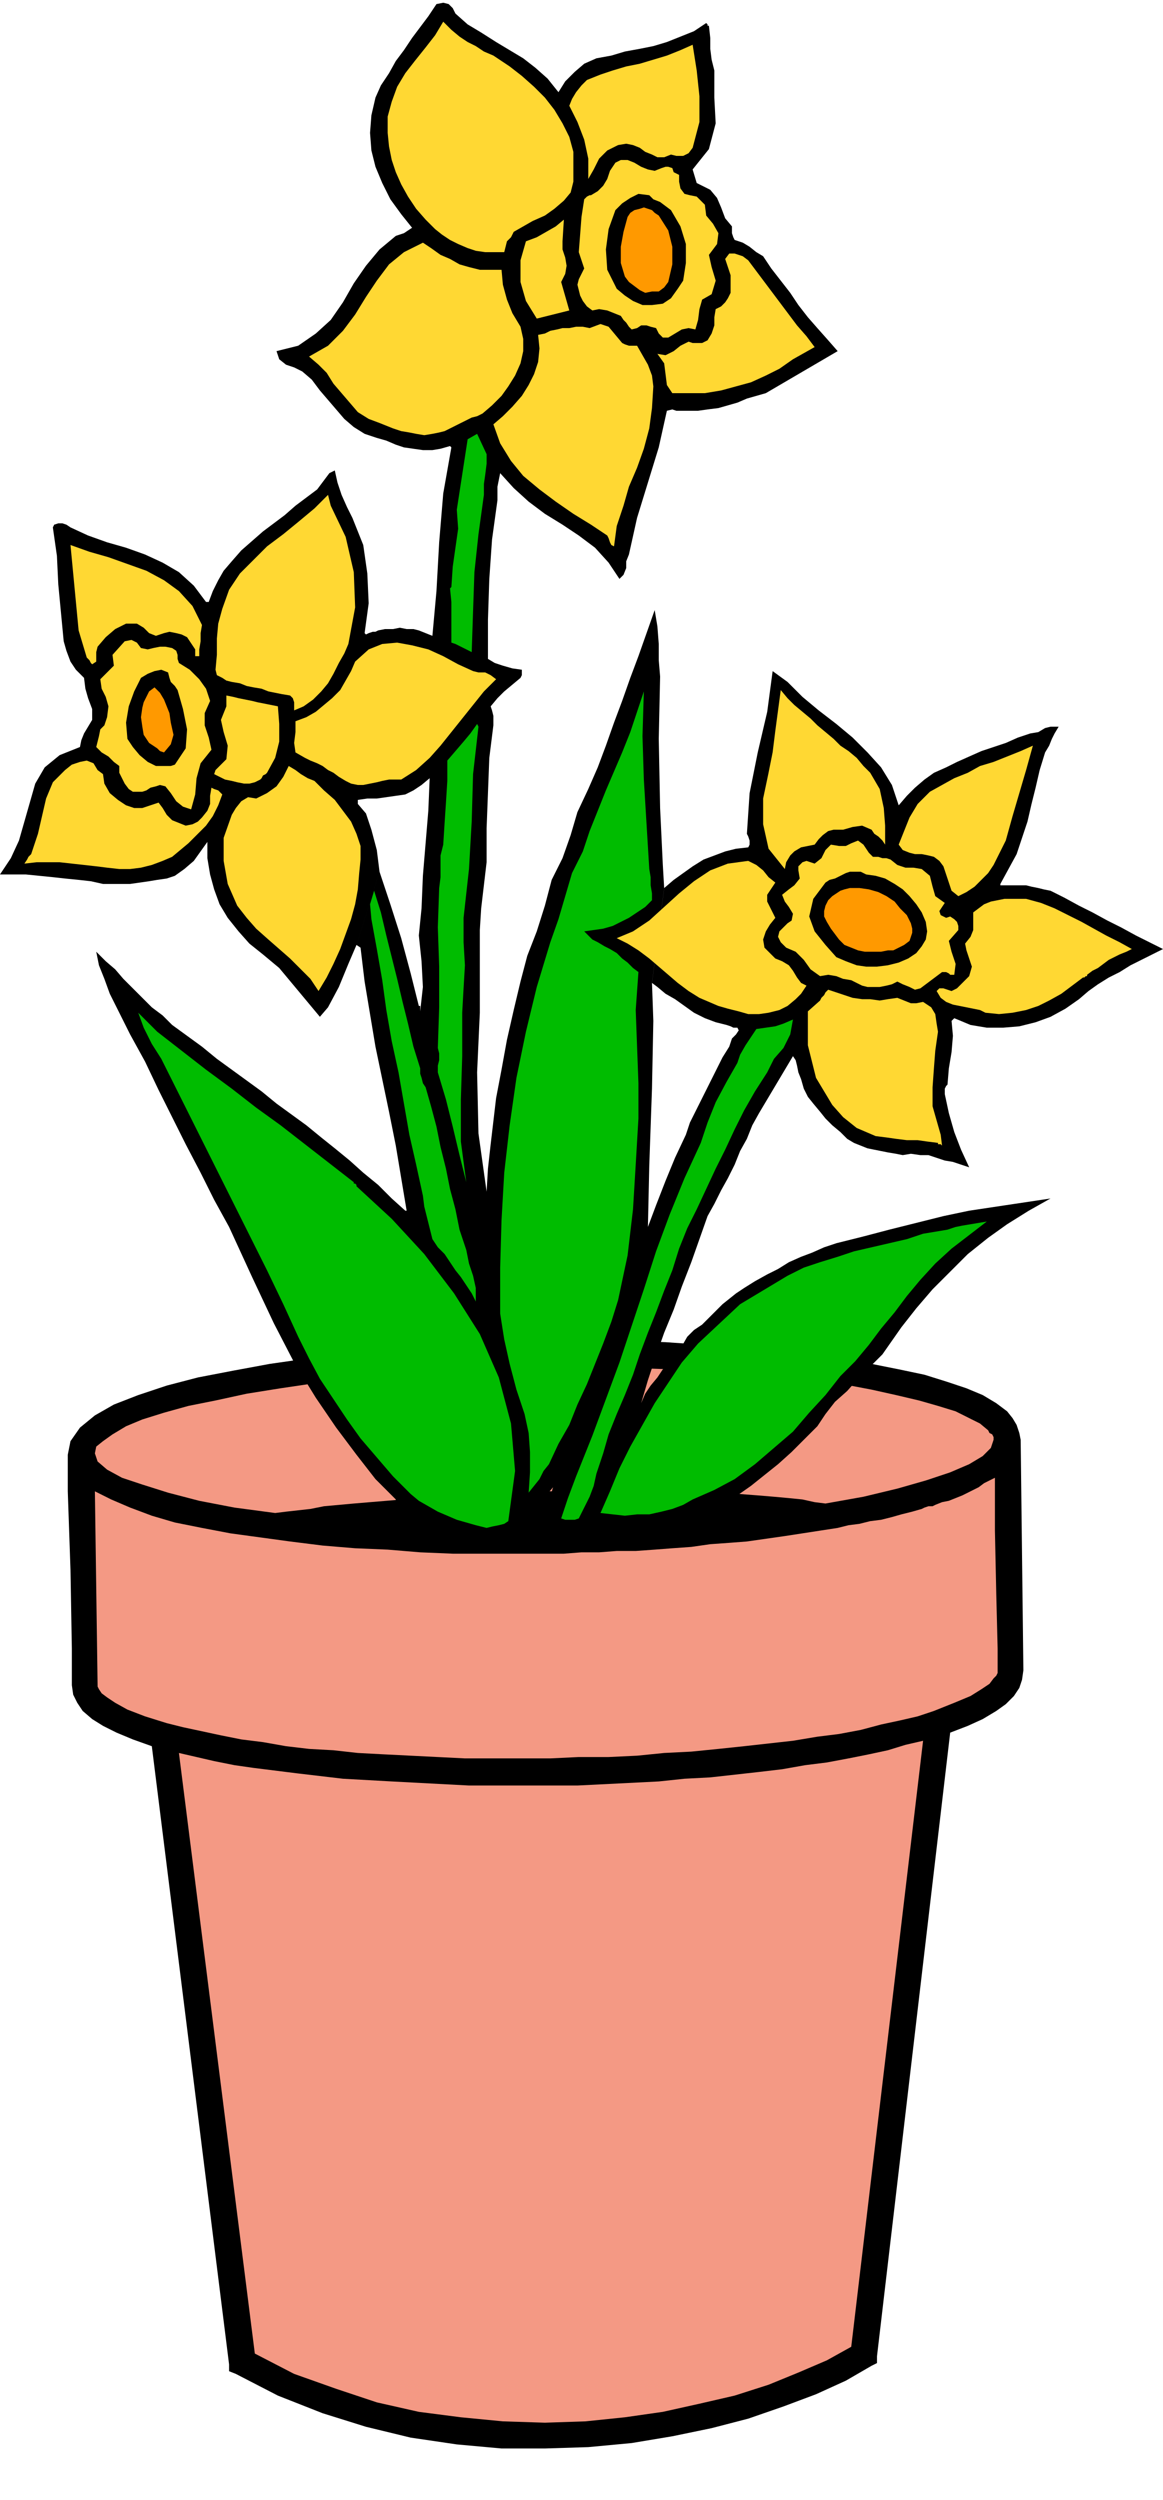
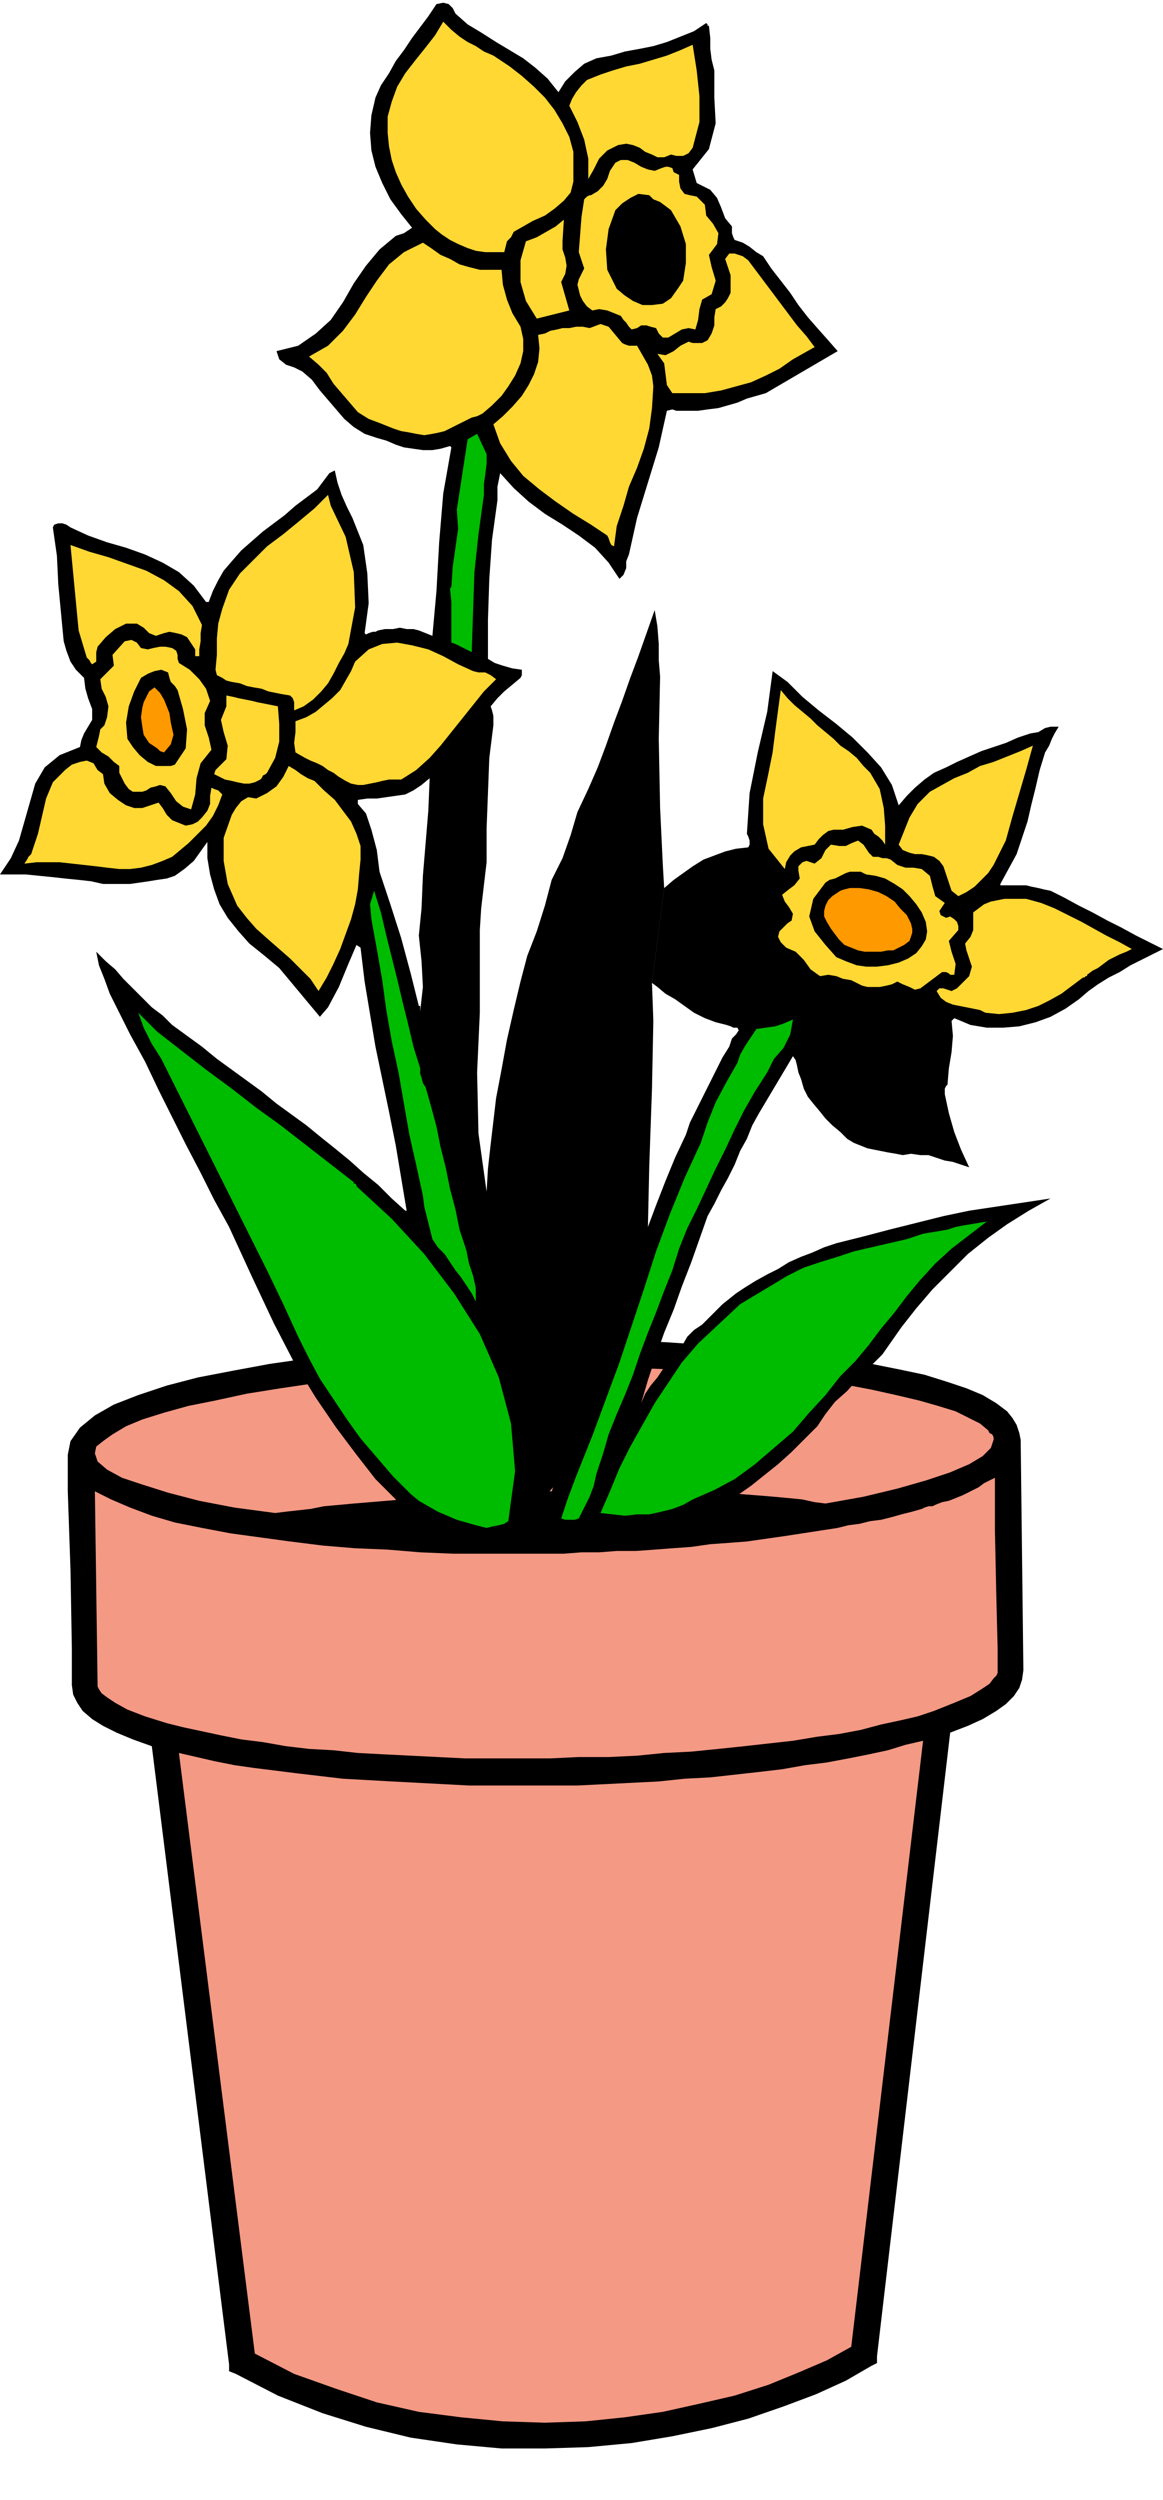
<svg xmlns="http://www.w3.org/2000/svg" fill-rule="evenodd" height="1.844in" preserveAspectRatio="none" stroke-linecap="round" viewBox="0 0 858 1844" width="82.368">
  <style>.pen1{stroke:none}.brush2{fill:#000}.brush3{fill:#f49984}.brush4{fill:#ffd833}.brush5{fill:#f90}.brush6{fill:#00bc00}</style>
  <path class="pen1 brush2" d="M401 989h61l29 1 29 2 27 2 26 2 25 3 23 3 22 4 20 4 19 4 16 5 15 5 12 5 10 6 8 6 4 5 3 5 2 6 1 5 2 170-1 7-2 6-4 6-6 6-7 5-10 6-11 5-13 5-54 460v5l-4 2-19 11-22 10-24 9-26 9-27 7-29 6-30 5-32 3-32 1h-32l-33-3-34-5-33-8-32-10-33-13-31-16-5-2v-5l-57-456-14-5-12-5-10-5-8-5-7-6-4-6-3-6-1-7v-27l-1-58-2-58v-27l2-10 7-10 11-9 14-8 18-7 21-7 23-6 26-5 27-5 28-4 29-4 30-3 30-2 29-2 29-1 27-1z" />
  <path class="pen1 brush3" d="M401 1009h64l30 1 29 1 27 2 25 3 24 2 22 3 21 4 18 4 17 4 14 4 13 4 10 5 8 4 6 5 1 2 2 1 1 2v2l-2 6-6 6-10 6-14 6-18 6-21 6-25 6-28 5-8-1-9-2-10-1-11-1-12-1-13-1-14-1h-14l-15-1h-31l-16-1h-31l-16 1h-15l-15 1h-14l-14 1-14 1-14 1-13 1-13 1-12 1-12 1-12 1-11 1-11 1-10 2-9 1-9 1-8 1-30-4-26-5-23-6-19-6-15-5-11-6-7-6-2-6 1-5 5-4 7-5 10-6 12-5 16-5 18-5 20-4 23-5 25-4 27-4 30-3 31-3 33-2 36-2 37-1z" />
  <path class="pen1 brush3" d="m72 1243-2-143 12 6 14 6 16 6 17 5 20 4 21 4 22 3 22 3 24 3 24 2 24 1 24 2 24 1h82l13-1h13l13-1h14l14-1 13-1 14-1 14-2 14-1 13-1 14-2 14-2 13-2 13-2 13-2 8-2 8-1 8-2 8-1 8-2 7-2 8-2 7-2 2-1 3-1h3l2-1 5-2 5-1 5-2 5-2 2-1 2-1 2-1 2-1 4-2 4-3 4-2 4-2v39l1 47 1 40v18l-1 2-2 2-3 4-6 4-8 5-12 5-15 6-12 4-13 3-14 3-15 4-16 3-16 2-18 3-18 2-18 2-19 2-20 2-20 1-20 2-21 1h-22l-21 1h-63l-20-1-20-1-20-1-19-1-18-2-18-1-17-2-17-3-16-2-15-3-14-3-14-3-12-3-16-5-13-5-9-5-6-4-4-3-2-3-1-2v-1z" />
  <path class="pen1 brush3" d="m132 1293 13 3 13 3 15 3 14 2 16 2 16 2 17 2 17 2 18 1 18 1 19 1 19 1 19 1h80l20-1 20-1 20-1 19-2 19-1 18-2 18-2 17-2 17-3 16-2 16-3 15-3 14-3 13-4 13-3-53 447-18 10-21 9-22 9-25 8-26 6-27 6-28 4-29 3-30 1-31-1-31-3-31-4-31-7-30-10-31-11-29-15-56-443z" />
  <path class="pen1 brush2" d="m481 725 4 3 6 5 7 4 7 5 7 5 8 4 8 3 8 2 3 1 2 1h3l1 2-2 3-3 3-1 3-1 3-5 8-4 8-4 8-4 8-4 8-4 8-4 8-3 9-8 17-7 17-7 18-6 16 1-45 2-57 1-50-1-28 9-70-1-17-2-42-1-51 1-46-1-12v-12l-1-13-2-12-6 17-6 17-6 16-6 17-6 16-6 17-6 16-7 16-8 17-5 17-6 17-8 16-5 19-6 19-7 18-5 19-5 21-5 22-4 22-4 21-2 17-2 17-2 18-1 17-6-43-1-45 2-44v-61l1-16 2-17 2-17v-25l1-26 1-26 3-24v-7l-1-4-1-3 5-6 5-5 6-5 6-5 1-2v-4l-7-1-7-2-6-2-5-3v-29l1-30 2-29 4-29v-10l1-5 1-5 10 11 11 10 12 9 13 8 12 8 12 9 10 11 8 12 3-3 2-5v-5l2-5 6-27 8-26 8-26 6-27 4-1 3 1h16l7-1 8-1 7-2 7-2 7-3 7-2 7-2 53-31-7-8-8-9-7-8-7-9-6-9-7-9-7-9-6-9-5-3-5-4-5-3-6-2-1-2-1-3v-5l-5-6-3-8-3-7-5-6-10-5-3-10 12-15 5-19-1-19V52l-2-8-1-8v-8l-1-9h-1v-1l-1-1-9 6-10 4-10 4-10 3-10 2-11 2-10 3-11 2-9 4-7 6-7 7-5 8-8-10-9-8-9-7-10-6-10-6-11-7-10-6-9-8-2-4-3-3-4-1-5 1-6 9-6 8-6 8-6 9-6 8-5 9-6 9-4 9-3 13-1 13 1 13 3 12 5 12 6 12 8 11 8 10-3 2-3 2-3 1-3 1-12 10-10 12-9 13-8 14-9 13-11 10-13 9-16 4 2 6 5 4 6 2 6 3 7 6 6 8 6 7 6 7 6 7 7 6 8 5 9 3 7 2 7 3 6 2 7 1 7 1h7l6-1 7-2 1 1-6 34-3 36-2 36-3 33-5-2-5-2-4-1h-5l-5-1-5 1h-6l-5 1-2 1h-2l-3 1-2 1-1-1 3-22-1-22-3-21-8-20-4-8-4-9-3-9-2-9-4 2-3 4-3 4-3 4-8 6-8 6-8 7-8 6-8 6-8 7-8 7-7 8-6 7-4 7-4 8-3 8h-2l-9-12-11-10-12-7-13-6-14-5-14-4-14-5-13-6-3-2-3-1h-3l-3 1-1 2 3 21 1 21 2 21 2 21 2 7 3 8 4 6 6 6 1 8 2 7 3 8v8l-3 5-3 5-2 5-1 5-15 6-11 9-7 12-4 14-4 14-4 14-6 13-8 12h19l10 1 10 1 9 1 10 1 9 1 9 2h20l7-1 7-1 6-1 7-1 6-2 7-5 7-6 5-7 5-7v12l2 12 3 11 4 11 6 10 8 10 8 9 10 8 6 5 6 5 5 6 5 6 5 6 5 6 5 6 5 6 6-7 8-15 7-17 6-14 17-54-2-16-4-15-4-12-6-7v-3l7-1h7l7-1 7-1 7-1 6-3 6-4 6-5-1 24-2 24-2 24-1 24-2 20 2 19 1 19-2 18v-4h-1l-6-24-7-26-8-25-8-24-17 54 3 2 3 25 4 24 4 24 5 24 5 24 5 25 4 24 4 24h-1l-10-9-10-10-11-9-10-9-11-9-10-8-11-9-11-8-11-8-11-9-11-8-11-8-11-8-11-9-11-8-11-8-7-7-8-6-7-7-7-7-7-7-6-7-7-6-7-7 2 10 4 10 4 11 5 10 10 20 11 20 10 21 10 20 10 20 11 21 10 20 11 20 17 37 16 34 15 29 16 26 15 22 15 20 14 18 15 15v1h1l1 1 1 1 6 6 6 5 8 4 8 4 8 3 8 3 9 3 8 2h8l7-2 7-3 7-4v-2l1-2v-3l6-6 5-7 6-7 5-6-2 7-3 7-2 8 2 7 3 1 2 1 1 1 3 1 7 1h7l6-2 6-4 11 2 11 1h11l11-1 11-2 10-3 10-4 9-5 11-4 11-6 10-7 10-8 10-8 10-9 10-10 9-9 6-9 7-9 9-8 8-9 9-9 9-9 7-10 7-10 11-14 12-14 13-13 13-13 15-12 14-10 16-10 16-9-20 3-20 3-20 3-19 4-20 5-20 5-19 5-20 5-9 3-9 4-8 3-9 4-8 5-8 4-9 5-8 5-6 4-5 4-5 4-5 5-5 5-5 5-6 4-5 5-4 7-4 6-5 6-5 5-4 6-5 6-4 6-3 7 5-17 6-18 6-17 7-17 6-17 7-18 6-17 6-17 5-9 5-10 5-9 5-10 4-10 5-9 4-10 5-9 25-42 2 3 1 4 1 5 2 5 2 7 3 6 4 5 5 6 4 5 5 5 6 5 5 5 5 3 5 2 5 2 5 1 5 1 5 1 6 1 5 1 6-1 7 1h6l6 2 6 2 6 1 6 2 6 2-6-13-5-13-4-14-3-14v-4l1-2 1-1 1-12 2-12 1-12-1-11 2-2 12 5 12 2h12l12-1 12-3 11-4 11-6 10-7 7-6 7-5 8-5 8-4 8-5 8-4 8-4 8-4-10-5-10-5-11-6-10-5-11-6-10-5-11-6-10-5-5-1-4-1-5-1-4-1h-19v-1l6-11 6-11 4-12 4-12 3-13 3-12 3-13 4-13 3-5 2-5 2-4 3-5h-6l-4 1-5 3-6 1-9 3-9 4-9 3-9 3-9 4-9 4-8 4-9 4-7 5-7 6-6 6-6 7-5-15-8-13-10-11-11-11-12-10-13-10-12-10-11-11-11-8-4 30-7 30-6 30-2 30 1 2 1 3v3l-1 2-9 1-8 2-8 3-8 3-8 5-7 5-7 5-7 6-9 70z" />
  <path class="pen1 brush4" d="m327 16-6 10-7 9-8 10-7 9-6 10-4 11-3 11v12l1 10 2 10 3 9 4 9 5 9 6 9 7 8 7 7 5 4 6 4 6 3 7 3 6 2 7 1h14l1-4 1-4 3-3 2-4 7-4 7-4 9-4 7-5 7-6 5-6 2-8v-22l-3-11-5-10-6-10-7-9-8-8-9-8-9-7-6-4-6-4-7-3-6-4-6-3-6-4-6-5-5-5-1-1zm106 43-4 4-4 5-3 5-2 5 6 12 5 13 3 14v15l4-7 4-8 6-6 8-4 6-1 5 1 5 2 4 3 5 2 4 2h5l5-2 4 1h5l4-2 3-4 5-19V71l-2-19-3-19-9 4-10 4-10 3-10 3-10 2-10 3-9 3-10 4z" />
  <path class="pen1 brush4" d="M436 144h-1l-2 1-1 1-1 1-2 13-1 13-1 13 4 12-2 4-2 4-1 4 1 4 1 4 2 4 3 4 4 3 5-1 6 1 5 2 5 2 2 3 2 2 2 3 2 2 4-1 3-2h4l3 1 4 1 2 4 3 3h4l5-3 5-3 5-1 5 1 2-7 1-8 2-7 7-4 3-10-3-10-2-9 6-8 1-8-4-7-5-6-1-8-3-3-3-3-5-1-4-1-3-4-1-5v-5l-4-2-1-3-3-1h-2l-3 1-5 2-5-1-5-2-5-3-5-2h-5l-4 2-4 6-2 6-3 5-4 4-5 3z" />
  <path class="pen1 brush2" d="m454 155-5 14-2 15 1 15 7 14 6 5 6 4 7 3h7l8-1 6-4 5-7 4-6 2-13v-14l-4-13-7-12-4-3-4-3-5-2-3-3-8-1-6 3-6 4-5 5z" />
-   <path class="pen1 brush5" d="m463 160-3 11-2 11v12l3 10 3 4 4 3 4 3 4 2 5-1h5l4-3 3-4 3-13v-13l-3-12-7-11-3-2-2-2-3-1-3-1-3 1-4 1-3 2-2 3z" />
  <path class="pen1 brush4" d="m388 178-4 14v16l4 14 8 13 24-6-2-7-2-7-2-7 3-6 1-6-1-6-2-6v-6l1-16-6 5-7 4-7 4-8 3zm147 13 2 6 2 6v13l-2 4-2 3-3 3-4 2-1 6v6l-2 6-3 5-4 2h-7l-3-1-6 3-5 4-6 3-6-1 5 7 1 8 1 8 4 6h24l12-2 11-3 11-3 11-5 10-5 10-7 16-9-6-8-7-8-6-8-6-8-6-8-6-8-6-8-6-8-4-3-6-2h-4l-3 4zm-307 72 7 6 6 6 5 8 6 7 6 7 6 7 8 5 8 3 5 2 5 2 6 2 6 1 5 1 6 1 6-1 5-1 4-1 4-2 4-2 4-2 4-2 4-2 4-1 4-2 7-6 7-7 5-7 5-8 4-9 2-9v-9l-2-9-6-10-4-10-3-11-1-11h-16l-8-2-7-2-7-4-7-3-7-5-6-4-14 7-11 9-9 12-8 12-8 13-9 12-11 11-14 8zm207-21-5-1h-5l-5 1h-5l-4 1-5 1-4 2-5 1 1 10-1 10-3 9-4 8-5 8-7 8-7 7-7 6 5 14 8 13 9 11 12 10 12 9 13 9 13 8 12 8 1 2 1 3 1 2 2 1 2-15 5-15 4-14 6-14 5-14 4-15 2-15 1-16-1-8-3-8-4-7-4-7h-6l-3-1-2-1-5-6-5-6-6-2-8 3z" />
  <path class="pen1 brush6" d="m345 324-2 13-2 13-2 13-2 13 1 14-2 14-2 14-1 15-1 1 1 10v30l3 1 4 2 4 2 4 2 1-30 1-29 3-28 4-29v-8l1-7 1-8v-7l-7-15-7 4z" />
  <path class="pen1 brush4" d="m164 449-3 11-1 11v12l-1 11 1 4 4 2 3 2 4 1 6 1 5 2 5 1 6 1 5 2 5 1 5 1 6 1 2 2 1 3v6l7-3 7-5 6-6 5-6 4-7 4-8 4-7 3-7 5-27-1-26-6-26-11-23-2-8-10 10-12 10-11 9-12 9-10 10-10 10-8 12-5 14zM52 402l2 21 2 21 2 21 6 20 1 1 1 1 1 2 1 1 3-2v-7l1-4 6-7 7-6 8-4h8l5 3 4 4 5 2 6-2 4-1 5 1 4 1 4 2 2 3 2 3 2 3v5h3v-5l1-6v-6l1-6-7-14-10-11-11-8-13-7-14-5-14-5-14-4-14-5zm210 86-3 7-4 7-4 7-6 6-6 5-6 5-7 4-8 3v8l-1 8 1 7 7 4 4 2 5 2 4 2 4 3 4 2 4 3 5 3 4 2 5 1h4l5-1 5-1 4-1 5-1h9l11-7 10-9 8-9 8-10 8-10 8-10 8-10 9-9-4-3-4-2h-5l-4-1-11-5-11-6-11-5-12-3-11-2-11 1-10 4-10 9z" />
  <path class="pen1 brush4" d="m83 483 1 8-5 5-5 5 1 7 3 6 2 7-1 8-2 6-3 3-1 5-1 4-1 4 4 4 5 3 4 4 4 3v5l2 4 2 4 3 4 3 2h7l3-1 3-2 4-1 3-1 4 1 4 5 4 6 5 4 6 2 3-11 1-12 3-11 8-10-2-9-3-9v-9l4-9-3-9-5-7-7-7-8-5-1-3v-3l-1-3-3-2-5-1h-4l-5 1-4 1-5-1-3-4-4-2-5 1-9 10zm484 87-4 19v19l4 18 12 15 1-5 3-5 3-3 5-3 10-2 3-4 3-3 4-3 4-1h7l7-2 7-1 7 3 2 3 3 2 3 3 2 3v-14l-1-13-3-14-7-12-5-5-5-6-6-5-6-4-5-5-6-5-6-5-5-5-6-5-6-5-5-5-5-6-2 15-2 15-2 16-3 15z" />
-   <path class="pen1 brush6" d="m430 628-8 16-5 17-5 17-6 17-10 33-8 33-7 34-5 35-4 35-2 35-1 35v34l3 19 4 18 5 19 6 18 3 14 1 14v15l-1 15 4-5 4-5 3-6 4-5 7-15 8-14 6-15 7-15 6-15 6-15 6-16 5-16 7-33 4-34 2-33 2-34v-26l-1-27-1-27 2-28-4-3-4-4-4-3-4-4-5-3-4-2-5-3-4-2-6-6 7-1 7-1 7-2 6-3 6-3 6-4 6-4 5-5v-5l-1-6v-6l-1-6-2-33-2-33-1-32 1-33-5 15-5 15-6 15-6 14-6 14-6 15-6 15-5 15z" />
  <path class="pen1 brush2" d="m104 500-5 10-4 11-2 12 1 12 4 6 5 6 6 5 6 3h11l3-1 8-12 1-14-3-15-4-14-2-3-3-3-1-3-1-4-5-2-5 1-5 2-5 3z" />
  <path class="pen1 brush5" d="m105 522-1 7 1 7 1 6 4 6 3 2 3 2 2 2 3 1 5-6 2-7-2-9-1-7-2-5-2-5-3-5-4-4-4 3-2 4-2 4-1 4z" />
  <path class="pen1 brush4" d="m167 521-4 10 2 9 3 10-1 10-3 3-2 2-3 3-1 3 4 2 4 2 5 1 4 1 5 1h4l4-1 4-2 1-1 1-2 2-1 1-1 6-11 3-12v-13l-1-13-5-1-5-1-5-1-4-1-5-1-5-1-4-1-5-1v8zm519 63-9 9-6 10-4 10-4 10 3 4 5 2 4 1h5l5 1 4 1 4 3 3 4 2 6 2 6 2 6 5 4 6-3 6-4 5-5 5-5 4-6 3-6 3-6 3-6 5-18 5-17 5-17 5-18-9 4-10 4-10 4-10 3-9 5-10 4-9 5-9 5z" />
-   <path class="pen1 brush6" d="M330 561v15l-1 16-1 15-1 16-2 8v16l-1 8-1 29 1 29v30l-1 30 1 4v5l-1 4v5l6 20 5 20 5 21 5 20-4-30v-31l1-32v-32l1-18 1-17-1-17v-18l4-36 2-35 1-35 4-35-1-2-5 7-5 6-6 7-6 7z" />
  <path class="pen1 brush4" d="m189 589-6-1-5 3-4 5-3 5-6 17v17l3 17 7 16 7 9 7 8 9 8 8 7 8 7 8 8 7 7 6 9 6-10 5-10 5-11 4-11 4-11 3-11 2-11 1-12 1-10v-10l-3-9-4-9-6-8-6-8-8-7-7-7-5-2-5-3-4-3-5-3-4 8-5 7-7 5-8 4zM39 577l-5 12-3 13-3 13-4 12-1 3-2 2-1 2-2 3 9-1h17l9 1 9 1 9 1 8 1 9 1h8l8-1 8-2 8-3 7-3 6-5 6-5 6-6 7-7 5-7 4-8 3-8-1-1-2-2-3-1-2-1-1 6v6l-2 5-4 5-3 3-4 2-5 1-5-2-5-2-4-4-3-5-3-4-6 2-6 2h-6l-6-2-6-4-6-5-4-7-1-7-4-3-3-5-5-2-5 1-6 2-5 4-4 4-5 5zm574 46-4 4-3 6-5 4-6-2-3 1-1 1-2 2v3l1 6-4 5-4 3-5 4 2 5 3 4 3 5-1 5-3 2-3 3-3 3-1 4 1 2 1 2 2 2 2 2 7 3 6 6 5 7 7 5 6-1 6 1 5 2 6 1 4 2 4 2 4 1h9l5-1 4-1 4-2 4 2 5 2 4 2 4-1 4-3 4-3 4-3 4-3h3l2 1 1 1h3l1-8-3-9-2-8 7-8v-3l-1-3-2-2-3-2-3 1-2-1-2-1-1-3 4-6-7-5-2-7-2-8-6-5-6-1h-6l-6-2-5-4-3-1h-3l-3-1h-4l-3-3-2-3-2-3-4-3-5 2-4 2h-5l-6-1z" />
-   <path class="pen1 brush4" d="m455 692 8 4 8 5 8 6 7 6 7 6 7 6 8 6 8 5 7 3 7 3 7 2 8 2 7 2h8l7-1 8-2 6-3 6-5 4-4 4-6-4-2-3-4-3-5-3-4-5-3-5-2-4-4-4-4-1-6 2-6 3-5 4-5-2-4-2-4-2-4v-5l6-9-5-4-4-5-5-4-6-3-15 2-13 5-12 8-11 9-11 10-11 10-12 8-12 5z" />
  <path class="pen1 brush2" d="m600 663-3 13 4 11 8 10 8 9 7 3 8 3 7 1h8l8-1 8-2 7-3 6-4 4-5 3-5 1-6-1-7-3-7-4-6-5-6-5-5-6-4-7-4-7-2-7-1-4-2h-8l-3 1-4 2-4 2-4 1-3 2-9 12z" />
  <path class="pen1 brush5" d="m614 661-3 3-2 4-1 4v4l2 4 3 5 3 4 3 4 4 4 5 2 5 2 5 1h12l5-1h4l4-2 4-2 4-3 1-3 1-3v-3l-1-4-3-6-5-5-4-5-6-4-6-3-7-2-7-1h-7l-4 1-3 1-3 2-3 2z" />
  <path class="pen1 brush4" d="M718 673v13l-2 5-4 5 1 5 2 6 2 6-2 7-3 3-3 3-3 3-4 2-3-1-3-1h-3l-2 2 3 5 4 3 5 2 5 1 5 1 5 1 5 1 4 2 10 1 10-1 10-2 9-3 8-4 9-5 8-6 8-6h1l1-1h1v-1l4-3 4-2 4-3 4-3 4-2 4-2 5-2 4-2-9-5-10-5-9-5-9-5-10-5-10-5-10-4-11-3h-16l-5 1-5 1-5 2-4 3-4 3z" />
  <path class="pen1 brush6" d="m278 700 4 23 3 22 4 23 5 23 4 23 4 23 5 22 5 23 1 8 2 8 2 8 2 8 4 6 5 5 4 6 4 6 4 5 4 6 4 6 3 6v-10l-2-9-3-9-2-10-5-15-3-15-4-15-3-15-4-16-3-15-4-15-4-14-2-3-1-4-1-3v-4l-5-16-4-17-4-16-4-17-4-16-4-16-4-17-5-16-3 10 1 11 2 11 2 11z" />
-   <path class="pen1 brush4" d="m605 738-9 8v25l3 12 3 12 6 10 6 10 8 9 10 8 7 3 7 3 8 1 7 1 8 1h8l7 1 8 1v1h2l1 1-1-8-2-7-2-7-2-7v-14l1-14 1-13 2-14-1-6-1-7-3-5-6-4-5 1h-4l-5-2-5-2-7 1-6 1-7-1h-6l-7-1-6-2-6-2-6-2-2 2-1 2-2 2-1 2z" />
  <path class="pen1 brush6" d="m558 759-4 6-4 6-4 7-2 6-8 14-8 15-6 15-5 15-12 26-11 27-10 27-9 28-9 27-9 27-10 27-10 27-6 15-6 15-6 16-5 15 3 1h7l3-1 4-8 4-8 3-8 2-9 5-15 4-14 6-15 6-14 6-15 5-15 6-16 6-15 6-16 6-15 5-16 6-15 7-14 7-15 7-15 7-14 7-15 7-14 8-14 9-14 5-10 7-8 5-10 2-11-7 3-6 2-7 1-7 1zm-433 34 12 24 12 24 12 24 12 24 12 24 12 24 12 25 11 24 8 16 8 15 10 15 10 15 10 14 12 14 12 14 13 13 6 5 7 4 7 4 7 3 7 3 7 2 7 2 8 2 4-1 5-1 4-1 3-2 5-37-3-35-9-34-14-32-19-30-22-29-24-26-26-24v-1l-1-1h-1v-1l-18-14-18-14-18-14-18-13-18-14-19-14-18-14-18-14-14-14 4 11 6 12 7 11 6 12zm556 117-12 4-13 3-13 3-13 3-12 4-13 4-12 4-12 6-35 21-31 29-12 14-10 15-10 15-9 16-9 16-8 16-7 17-7 16 9 1 9 1 9-1h9l9-2 8-2 8-3 7-4 16-7 15-8 15-11 14-12 14-12 12-14 12-13 11-14 11-11 10-12 9-12 10-12 9-12 10-12 11-12 12-11 26-20-6 1-6 1-6 1-5 1-6 2-6 1-6 1-6 1z" />
</svg>